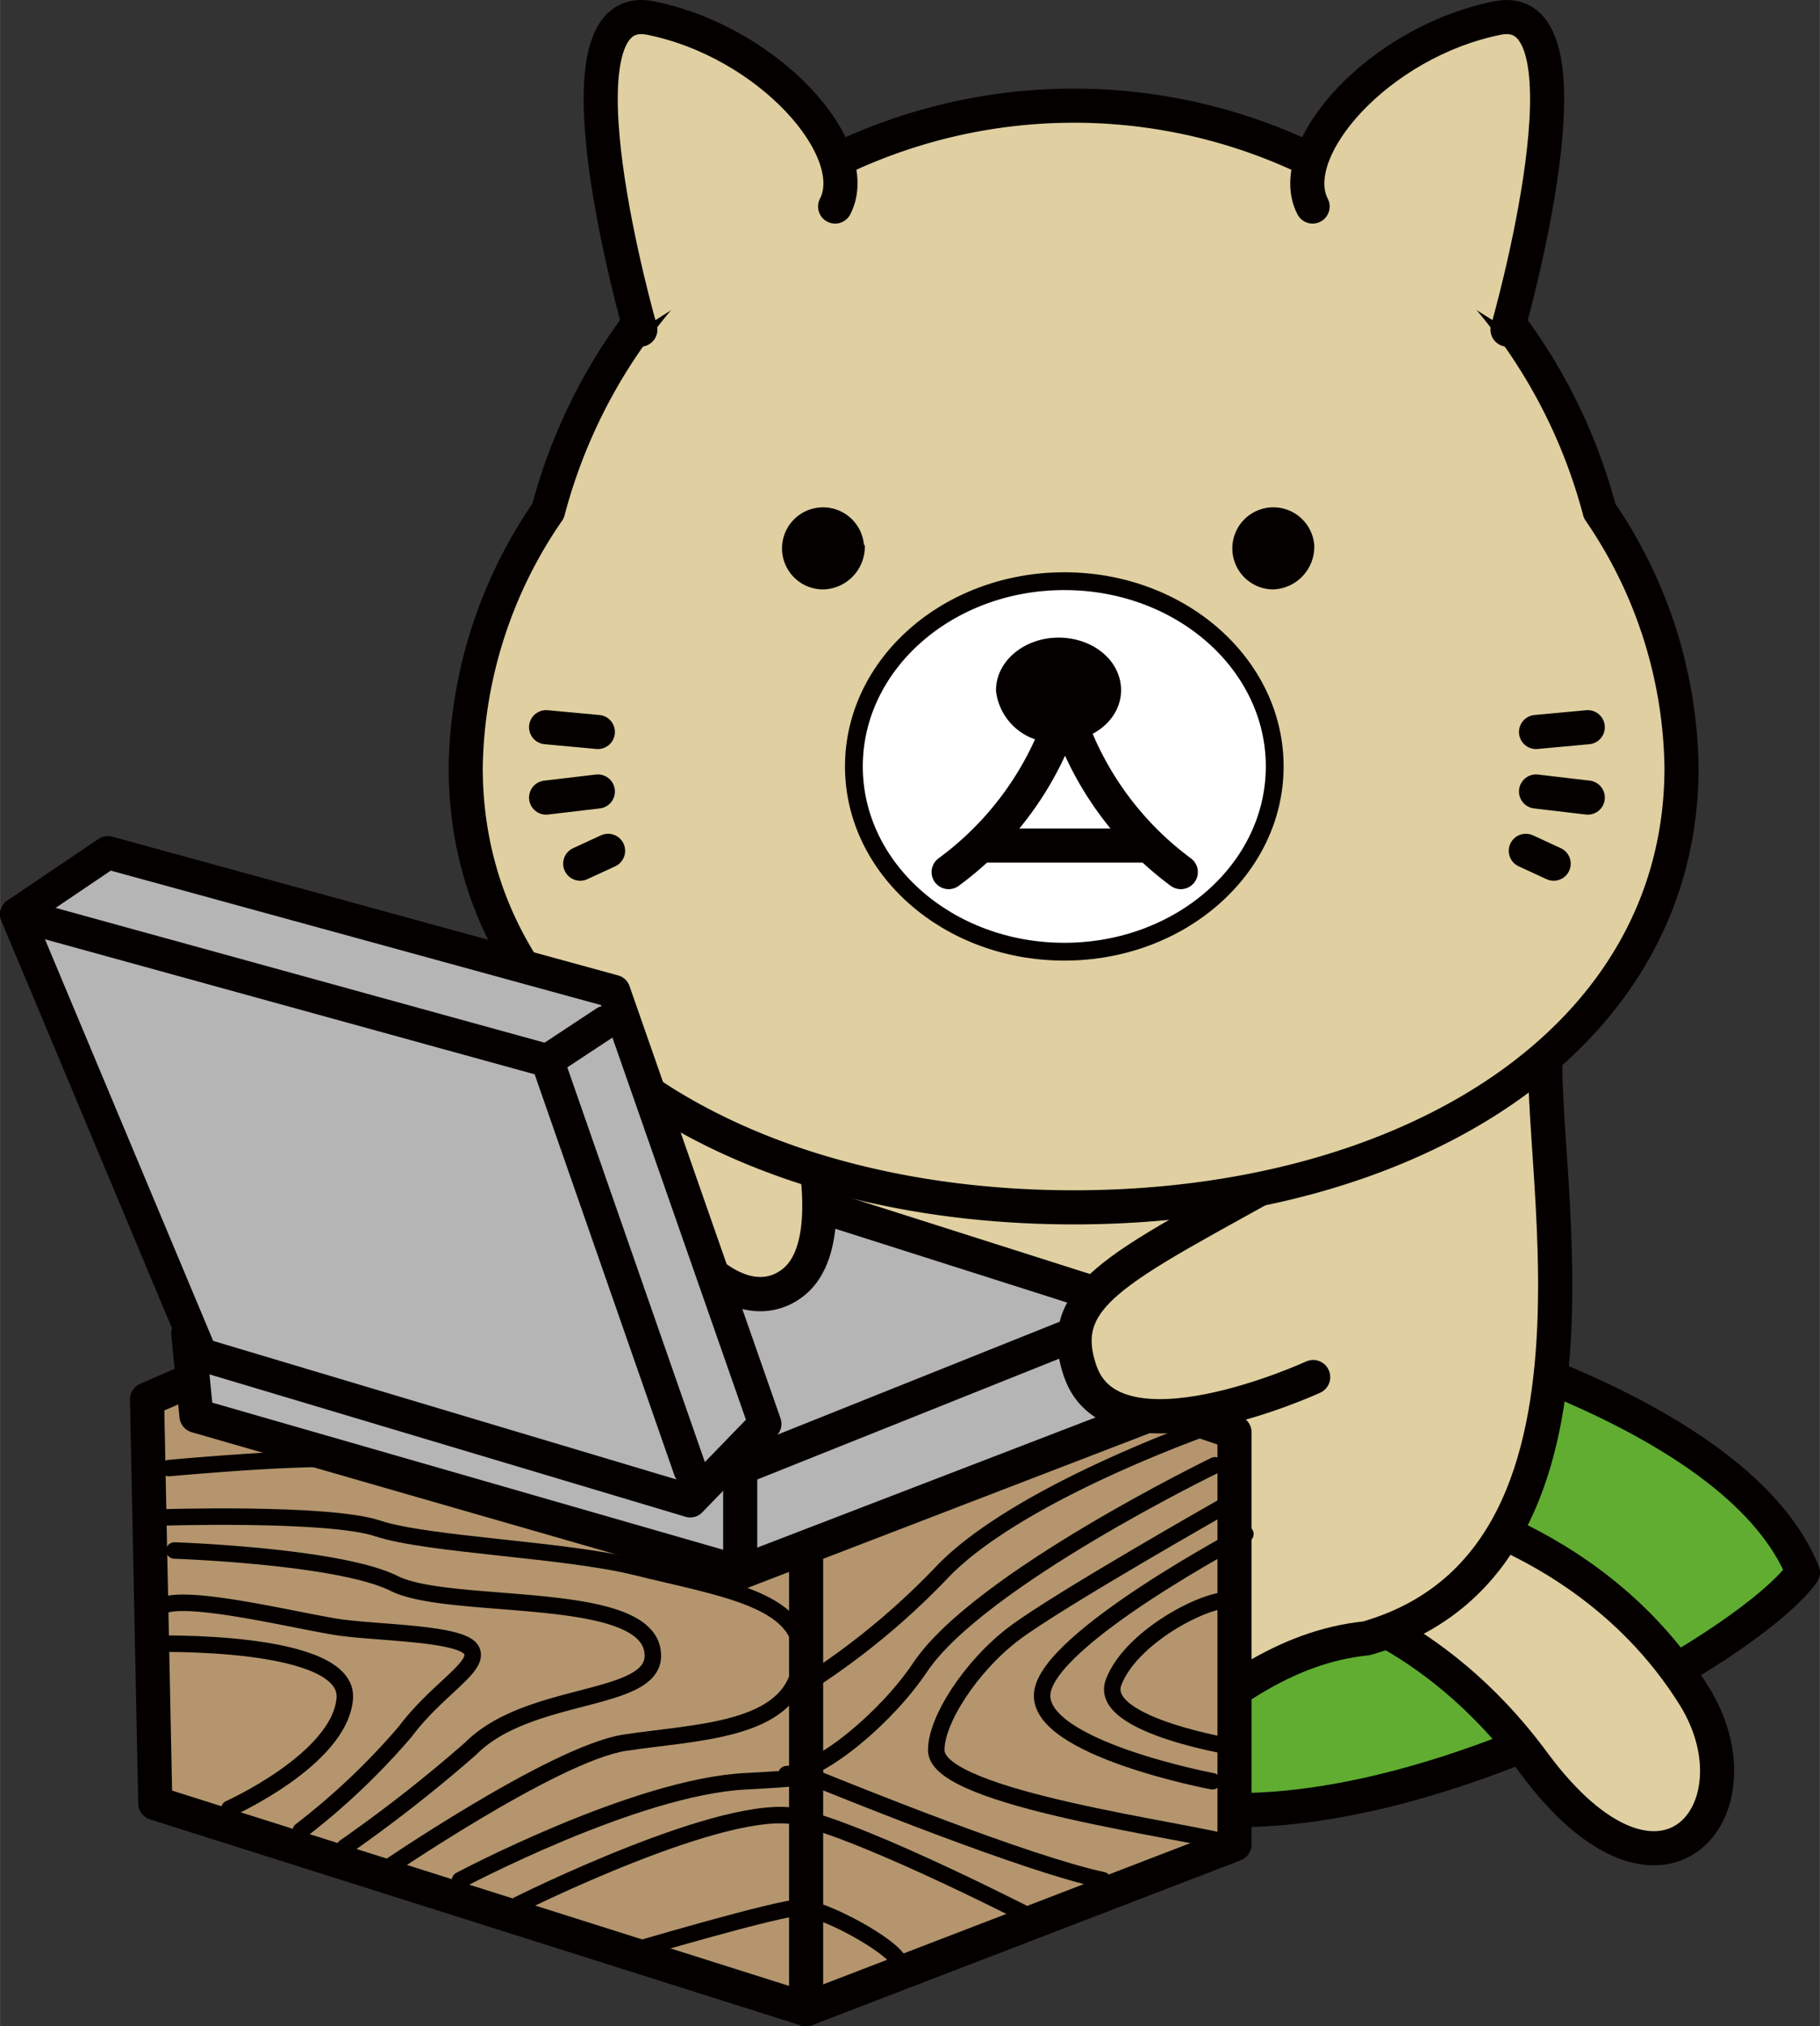
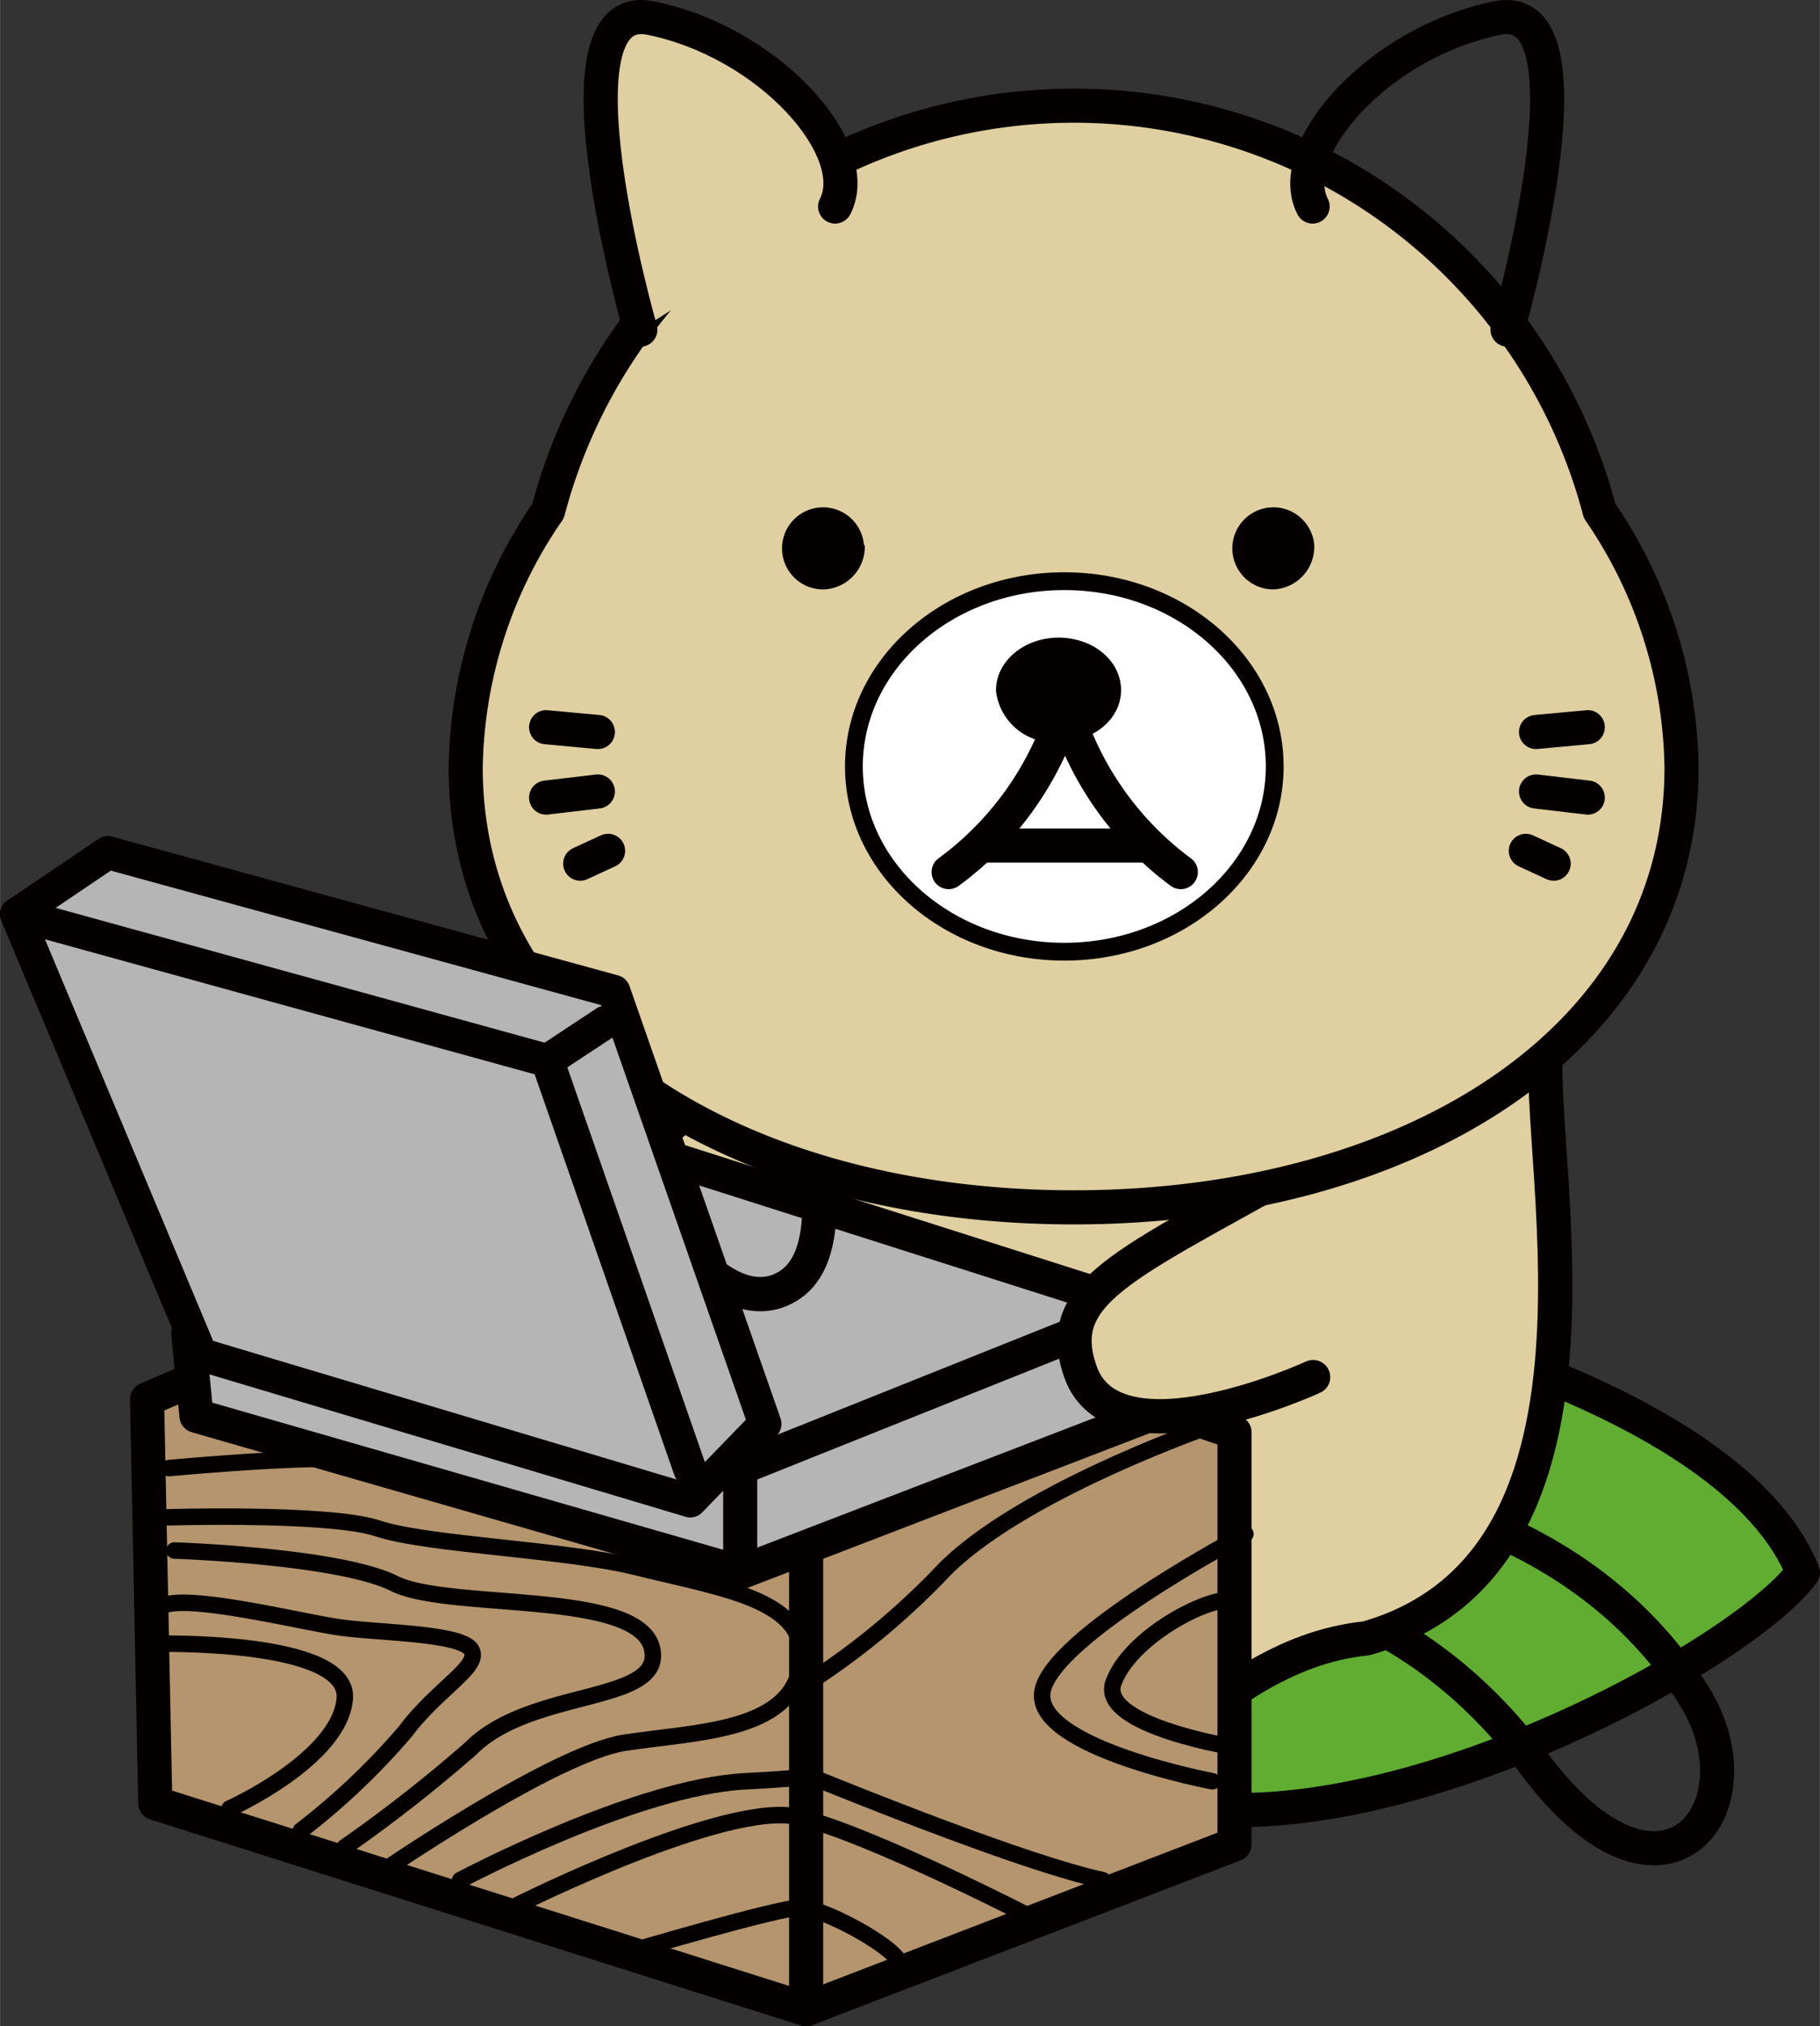
<svg xmlns="http://www.w3.org/2000/svg" width="38.97mm" height="43.37mm" viewBox="0 0 110.45 122.93">
  <rect x="0" y="0" width="110.45" height="122.93" fill="#333333" stroke="none" />
  <defs>
    <style>.cls-1{fill:#60ad31;}.cls-10,.cls-11,.cls-2,.cls-4,.cls-8{fill:none;stroke:#040000;}.cls-10,.cls-11,.cls-2,.cls-4{stroke-linecap:round;stroke-linejoin:round;}.cls-2{stroke-width:2.07px;}.cls-3{fill:#e0cfa0;}.cls-4{stroke-width:2.08px;}.cls-5{fill:#b4956d;}.cls-6{fill:#b5b5b6;}.cls-7{fill:#fff;}.cls-8{stroke-width:1.08px;}.cls-9{fill:#040000;}.cls-10{stroke-width:2.01px;}</style>
  </defs>
  <g id="レイヤー_2" data-name="レイヤー 2">
    <g id="レイヤー_1-2" data-name="レイヤー 1">
      <path class="cls-1" d="M109.42,95.4c-4,5.5-30,19.5-43,12.5-13.5-5-33-6.5-34-9.5s18-21.5,27-22,44.5,5.5,50,19" />
      <path class="cls-2" d="M109.42,95.4c-4,5.5-30,19.5-43,12.5-13.5-5-33-6.5-34-9.5s18-21.5,27-22S103.92,81.9,109.42,95.4Z" />
-       <path class="cls-3" d="M85.17,91s11.34,1.8,17.64,11.88c4.28,6.85-1.91,14.64-9.72,4.09C86.83,98.46,79.29,97,79.29,97" />
      <path class="cls-2" d="M85.17,91s11.34,1.8,17.64,11.88c4.28,6.85-1.91,14.64-9.72,4.09C86.83,98.46,79.29,97,79.29,97" />
      <path class="cls-3" d="M82.92,99.4c17.5-5,9.19-32.74,11.2-37.5l-19.57-4,0-.23-2.48-.28-2.45-.5,0,.23L49.75,55s-.27,8.5-4.83,10.44-14.36,11.76-10,15.5c3.5,3,10.23-2.41,10.42-.53,1.08,11,11.08,21,13.08,21.53-3.5,6-2.57,9,3,9.5s11.5-11,21.5-12" />
      <path class="cls-4" d="M82.92,99.4c17.5-5,9.19-32.74,11.2-37.5l-19.57-4,0-.23-2.48-.28-2.45-.5,0,.23L49.75,55s-.27,8.5-4.83,10.44-14.36,11.76-10,15.5c3.5,3,10.23-2.41,10.42-.53,1.08,11,11.08,21,13.08,21.53-3.5,6-2.57,9,3,9.5S72.92,100.4,82.92,99.4Z" />
      <path class="cls-3" d="M58.42,101.9s3.5-4.5,8-6" />
      <path class="cls-2" d="M58.42,101.9s3.5-4.5,8-6" />
      <polygon class="cls-5" points="8.92 84.9 9.42 109.4 48.92 121.9 74.92 111.9 74.92 86.9 35.42 73.4 8.92 84.9" />
      <polygon class="cls-2" points="8.92 84.9 9.42 109.4 48.92 121.9 74.92 111.9 74.92 86.9 35.42 73.4 8.92 84.9" />
      <polygon class="cls-6" points="11.42 80.9 11.92 85.9 44.92 95.4 70.92 85.4 70.92 79.9 37.92 69.4 11.42 80.9" />
      <polygon class="cls-2" points="11.42 80.9 11.92 85.9 44.92 95.4 70.92 85.4 70.92 79.9 37.92 69.4 11.42 80.9" />
      <path class="cls-3" d="M79.69,83.55s-12.08,5.57-14.13-.35C63.79,78.09,68.69,76.63,81,69.57" />
      <path class="cls-4" d="M79.69,83.55s-12.08,5.57-14.13-.35C63.79,78.09,68.69,76.63,81,69.57" />
-       <path class="cls-3" d="M47,61.14s5.4,13.67,1,16.77-10.74-6.42-9.41-12.12" />
      <path class="cls-4" d="M47,61.14s5.4,13.67,1,16.77-10.74-6.42-9.41-12.12" />
      <path class="cls-3" d="M97.08,31a33,33,0,0,0-63.82,0,28.07,28.07,0,0,0-5,15.57c0,16.53,16.52,26.68,36.9,26.68s36.89-10.15,36.89-26.68a28.14,28.14,0,0,0-5-15.57" />
      <path class="cls-2" d="M97.08,31a33,33,0,0,0-63.82,0,28.07,28.07,0,0,0-5,15.57c0,16.53,16.52,26.68,36.9,26.68s36.89-10.15,36.89-26.68A28.14,28.14,0,0,0,97.08,31Z" />
      <path class="cls-7" d="M77.36,46.5c0-6.21-5.72-11.24-12.77-11.24s-12.78,5-12.78,11.24,5.72,11.24,12.78,11.24,12.77-5,12.77-11.24" />
      <ellipse class="cls-8" cx="64.59" cy="46.5" rx="12.77" ry="11.24" />
      <path class="cls-9" d="M67,41.87c0-1.19-1.23-2.15-2.76-2.15s-2.76,1-2.76,2.15A2.51,2.51,0,0,0,64.2,44c1.53,0,2.76-1,2.76-2.16" />
      <path class="cls-2" d="M67,41.87c0-1.19-1.23-2.15-2.76-2.15s-2.76,1-2.76,2.15A2.51,2.51,0,0,0,64.2,44C65.73,44,67,43.07,67,41.87Z" />
      <path class="cls-2" d="M57.57,52.91A19.36,19.36,0,0,0,64.62,43" />
      <path class="cls-2" d="M71.66,52.91a19.36,19.36,0,0,1-7-9.9" />
      <path class="cls-9" d="M52.43,33.07A2.49,2.49,0,1,0,50,35.76a2.59,2.59,0,0,0,2.48-2.69" />
      <path class="cls-9" d="M79.76,33.07a2.49,2.49,0,1,0-2.48,2.69,2.59,2.59,0,0,0,2.48-2.69" />
      <line class="cls-2" x1="36.28" y1="44.41" x2="33.14" y2="44.12" />
      <line class="cls-2" x1="36.28" y1="48.02" x2="33.14" y2="48.39" />
      <line class="cls-2" x1="36.9" y1="51.62" x2="35.21" y2="52.4" />
      <line class="cls-2" x1="93.22" y1="44.41" x2="96.36" y2="44.12" />
      <line class="cls-2" x1="93.22" y1="48.02" x2="96.36" y2="48.39" />
      <line class="cls-2" x1="92.6" y1="51.62" x2="94.29" y2="52.4" />
      <path class="cls-3" d="M50.68,12.53c1.78-3.43-4-10-11.23-11.44C33.07-.14,38.86,20,38.86,20" />
      <path class="cls-2" d="M50.68,12.53c1.78-3.43-4-10-11.23-11.44C33.07-.14,38.86,20,38.86,20" />
-       <path class="cls-3" d="M79.66,12.53c-1.77-3.43,4-10,11.24-11.44C97.27-.14,91.49,20,91.49,20" />
      <path class="cls-2" d="M79.66,12.53c-1.77-3.43,4-10,11.24-11.44C97.27-.14,91.49,20,91.49,20" />
      <line class="cls-2" x1="59.78" y1="51.3" x2="69.72" y2="51.3" />
      <polygon class="cls-6" points="37.25 60.15 6.54 51.73 1 55.47 12.19 82.18 41.89 91.06 46.42 86.39 37.25 60.15" />
      <polygon class="cls-10" points="37.25 60.15 6.54 51.73 1 55.47 12.19 82.18 41.89 91.06 46.42 86.39 37.25 60.15" />
      <polyline class="cls-6" points="1 55.47 33.22 64.35 41.88 89.19" />
      <polyline class="cls-10" points="1 55.47 33.22 64.35 41.88 89.19" />
      <line class="cls-6" x1="33.22" y1="64.35" x2="36.75" y2="62.02" />
      <line class="cls-10" x1="33.22" y1="64.35" x2="36.75" y2="62.02" />
      <line class="cls-2" x1="48.92" y1="121.9" x2="48.92" y2="94.56" />
      <path class="cls-11" d="M9.25,99.73s12-.33,11.67,3.34-7,6.66-7,6.66" />
      <path class="cls-11" d="M18.25,111.07a42.2,42.2,0,0,0,6.33-6c2-2.67,4.67-4,4-5s-5.66-1-8-1.34-9-2-10.66-1.33" />
      <path class="cls-11" d="M10.58,94.07s10,.33,13.34,2,14.93.34,15.66,4c.67,3.33-7.33,2.33-11,6a87.75,87.75,0,0,1-7.66,6" />
      <path class="cls-11" d="M9.58,92.07s10.34-.34,13.34.66S34.24,94,38.58,95.07c5.34,1.33,10.67,2,10,6s-6.33,4-10.66,4.66-15,8-15,8" />
      <path class="cls-11" d="M27.92,114.07s10.66-5.67,17.33-6,3-.67,4.67,0,12.33,5,17,6" />
      <path class="cls-11" d="M74.58,97.07c-1.66,0-6,2.33-7,5s7.67,4,7.67,4" />
      <path class="cls-11" d="M75.58,93.07s-12,6.33-12.33,9.66,10.33,5.34,10.33,5.34" />
-       <path class="cls-11" d="M74.25,91.4s-10,5.67-12.67,7.67-4.82,5.37-4.76,7.16c.11,2.93,15.43,4.84,18.1,5.67" />
      <path class="cls-11" d="M10.25,89.07s10.67-1,12-.34" />
-       <path class="cls-11" d="M73.73,88.9s-14.3,6.93-17.88,12.24c-2,3-6,6.39-8.12,6.5" />
      <path class="cls-11" d="M49.35,101.9a44.62,44.62,0,0,0,7.91-6.61c4.77-4.87,16.47-8.88,16.47-8.88" />
      <polyline class="cls-2" points="44.92 94.06 44.92 89.06 64.92 81.06" />
      <path class="cls-11" d="M38.25,118.4s9-2.67,10.33-2.67,5.67,2.34,6,3.34" />
      <path class="cls-11" d="M31.42,115.57s12.66-6.34,17-5.34,14.66,6.34,14.66,6.34" />
    </g>
  </g>
</svg>